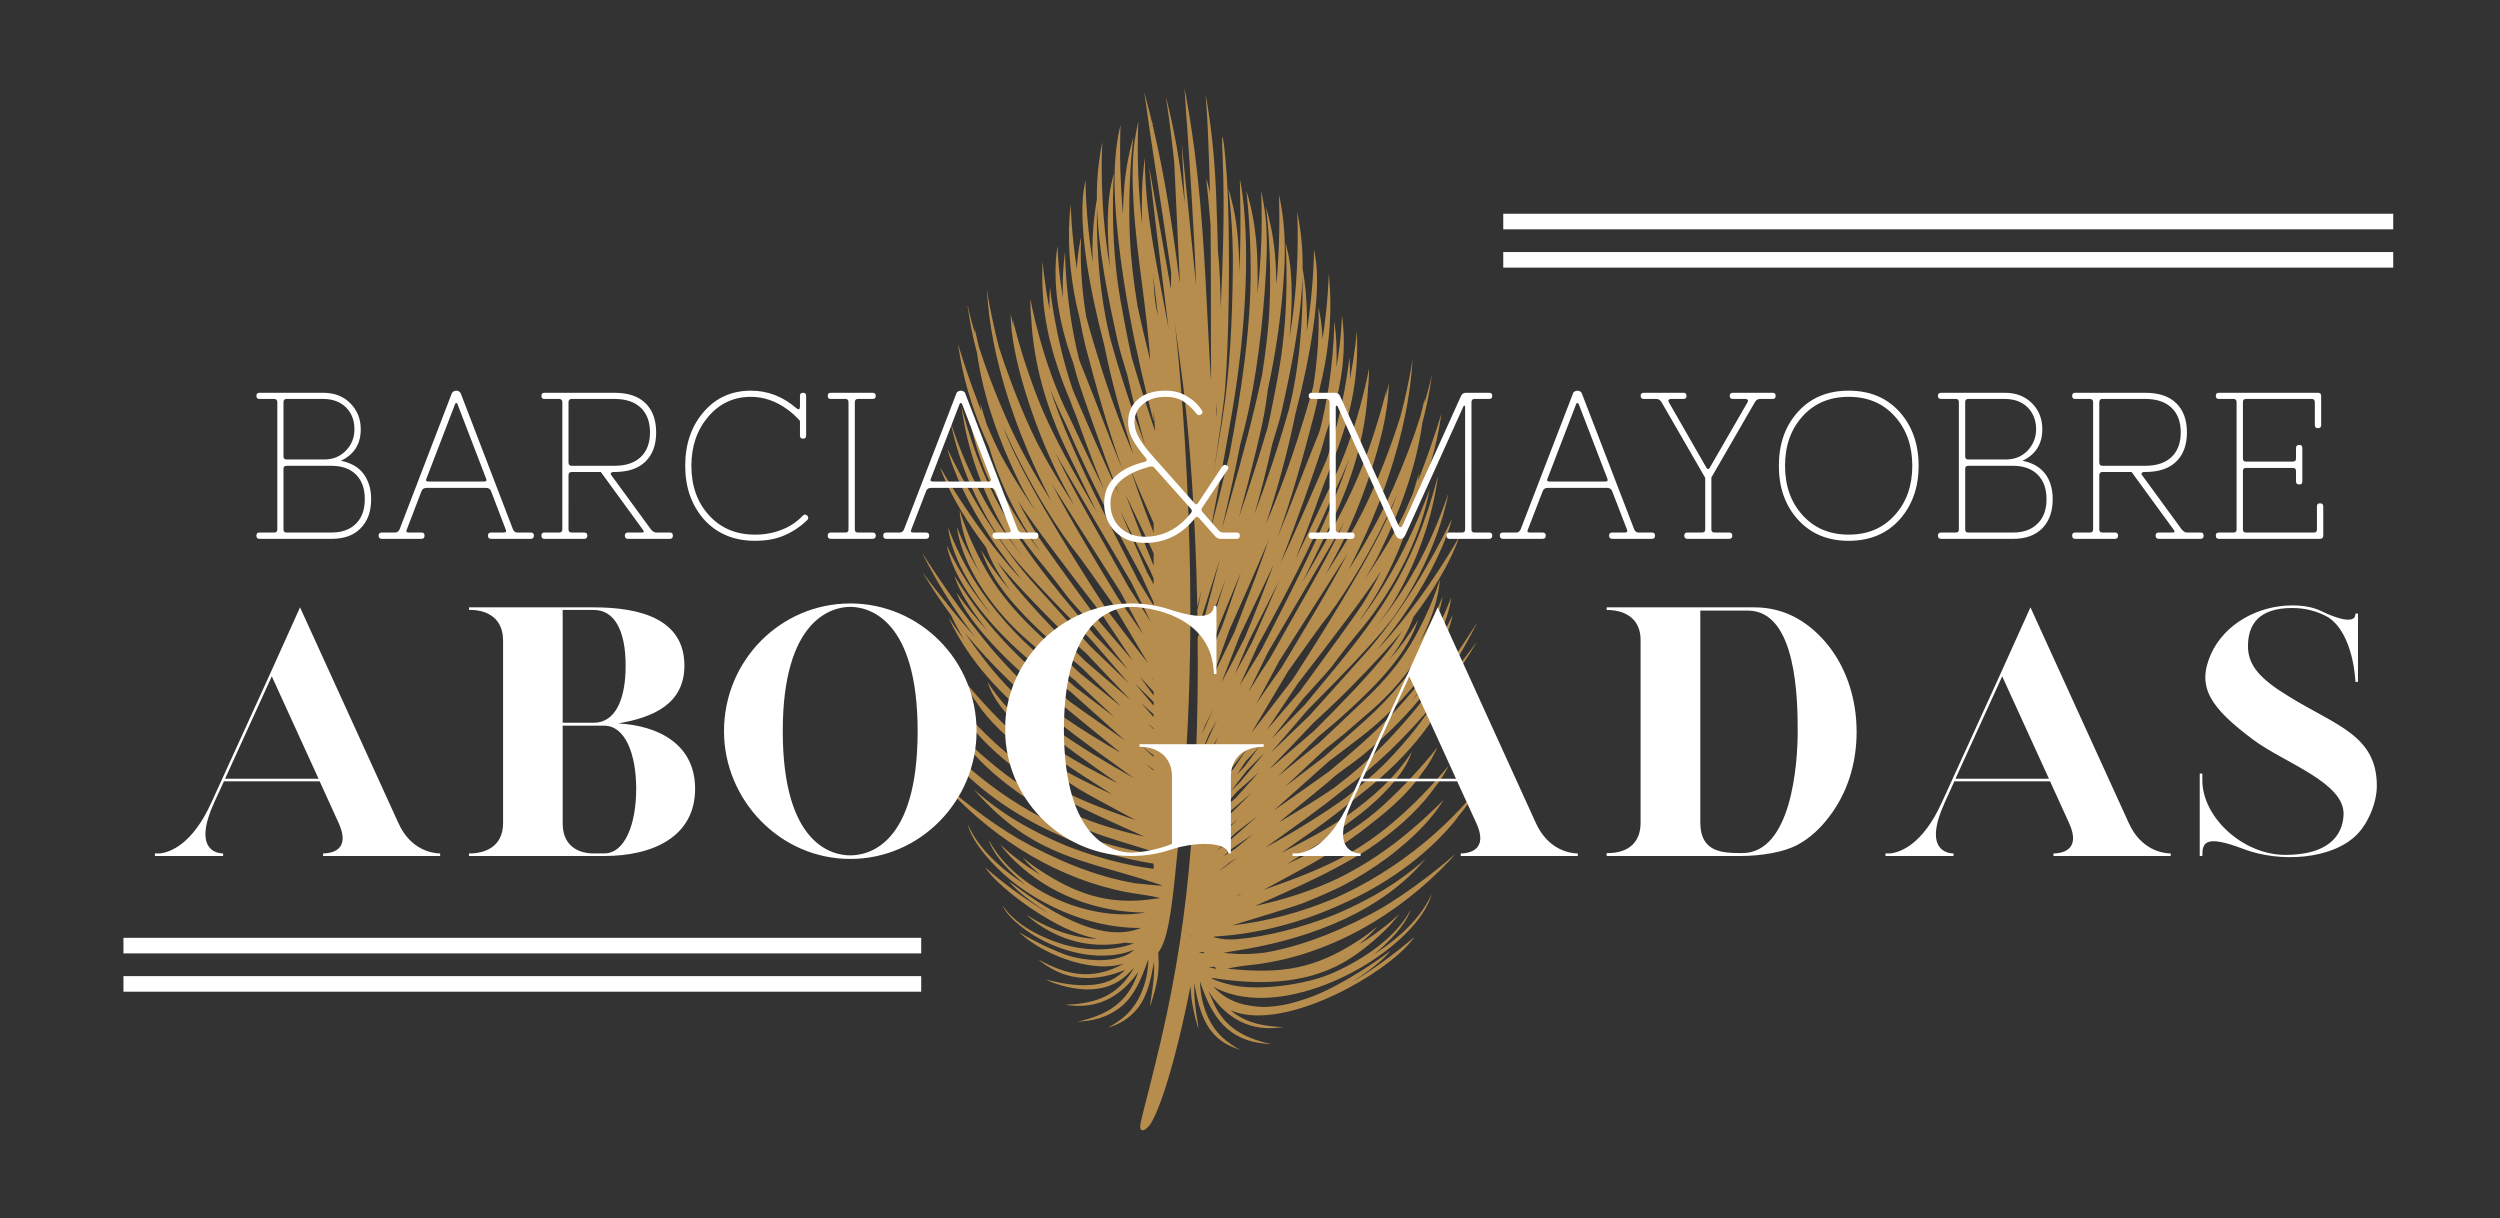
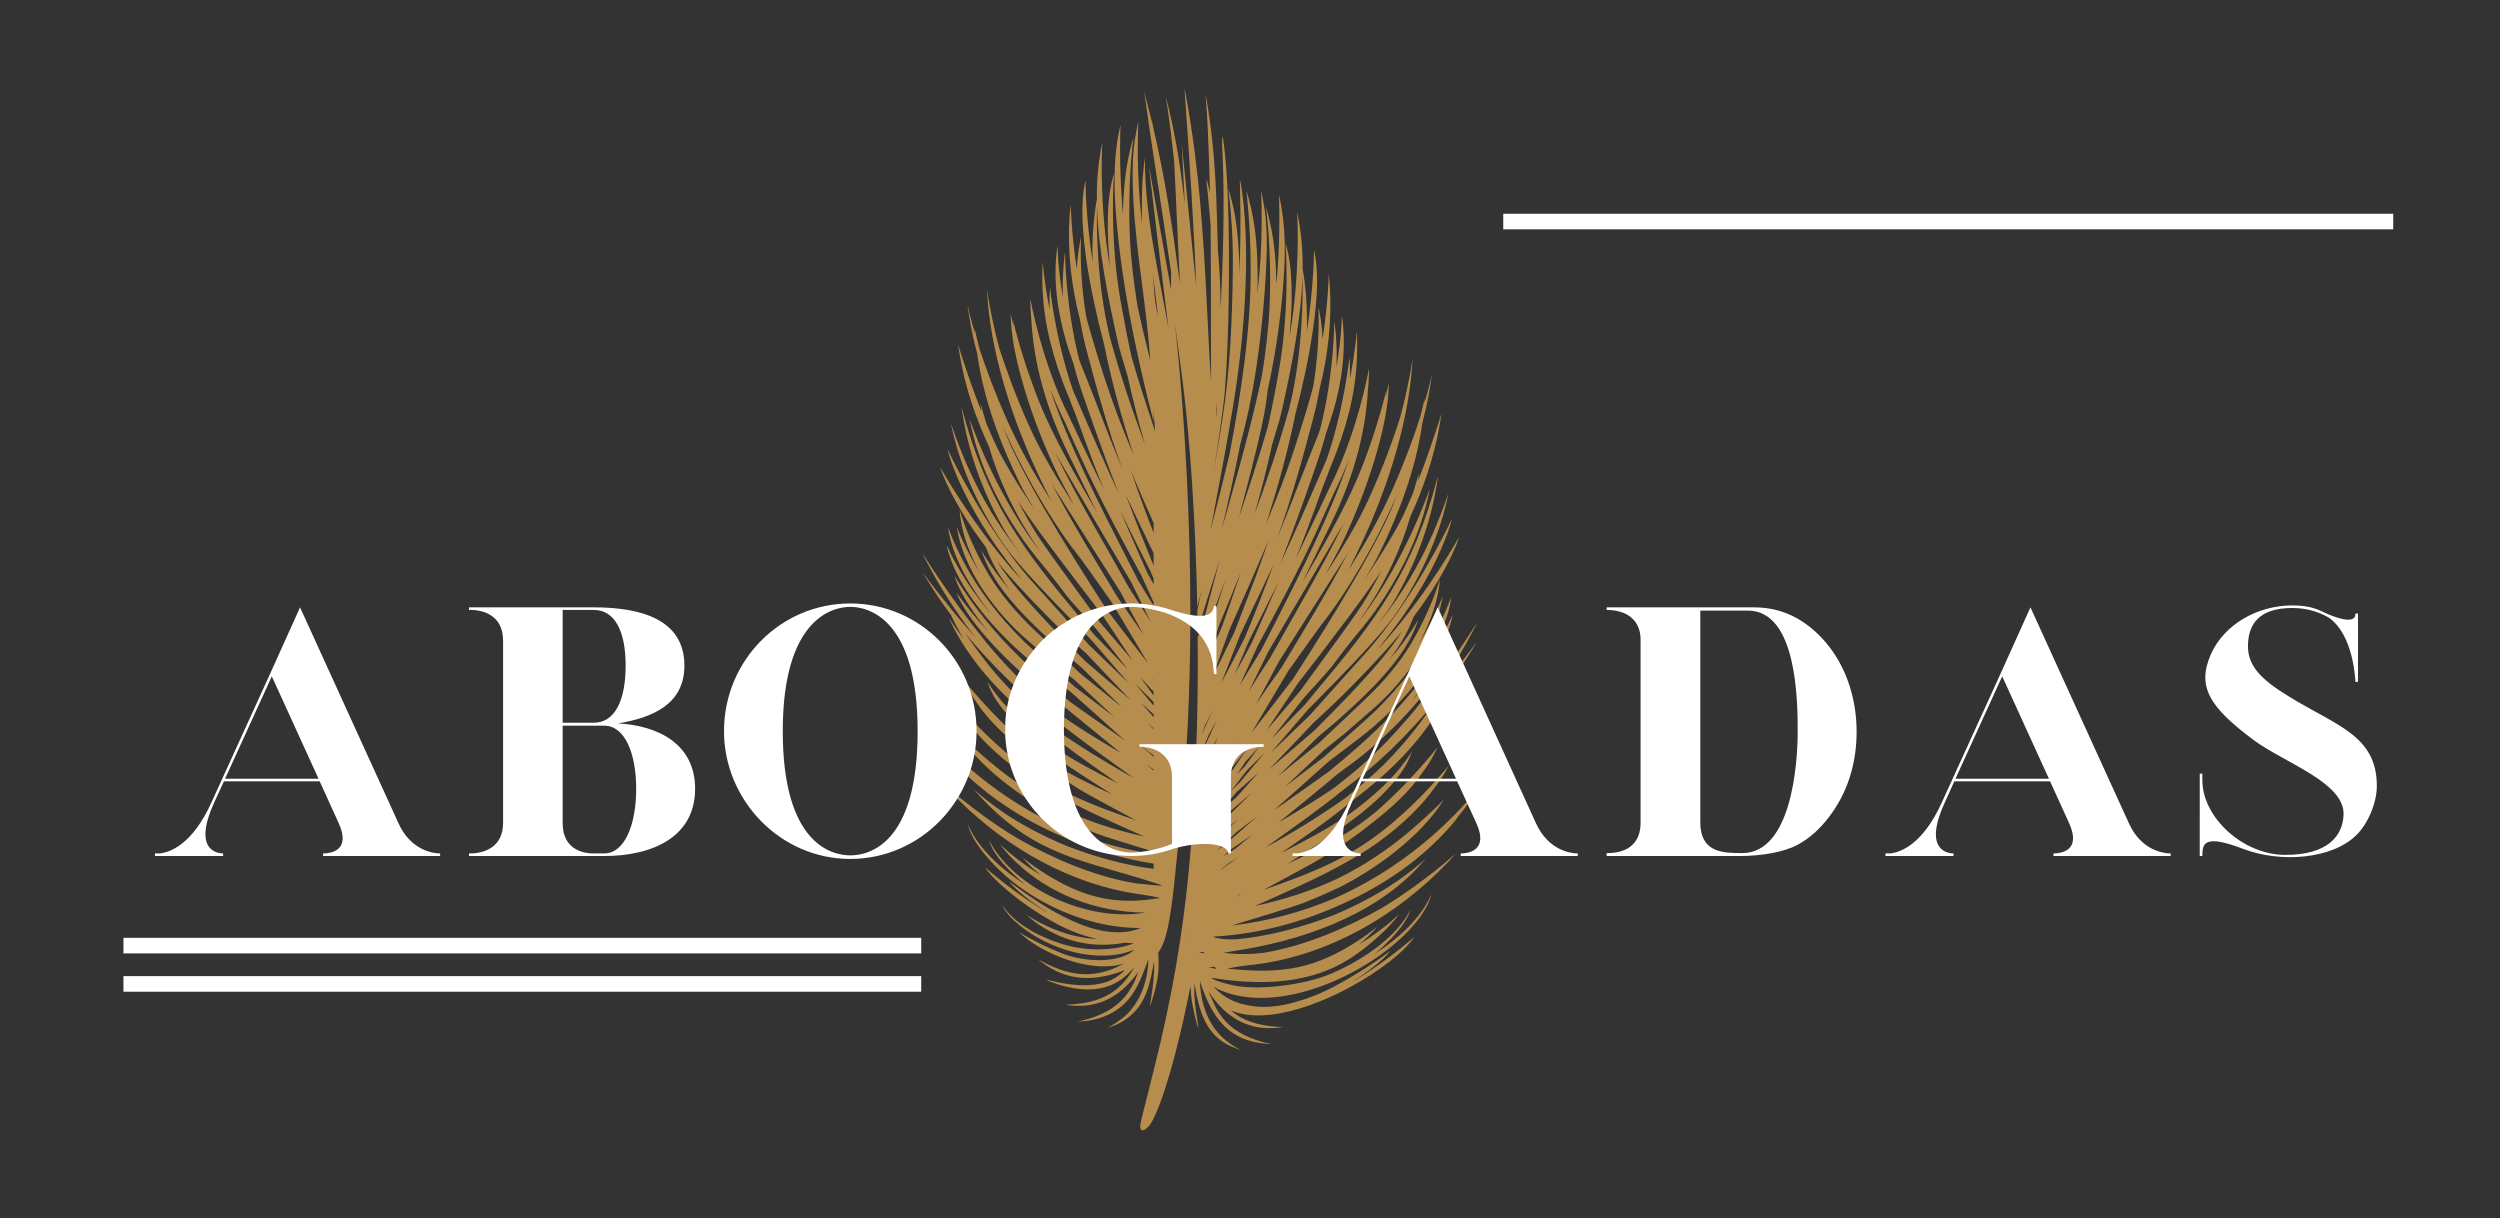
<svg xmlns="http://www.w3.org/2000/svg" xmlns:xlink="http://www.w3.org/1999/xlink" version="1.1" id="Capa_1" x="0px" y="0px" width="300.028px" height="146.217px" viewBox="0 0 300.028 146.217" enable-background="new 0 0 300.028 146.217" xml:space="preserve">
  <rect x="0" y="0" width="300.028" height="146.217" fill="#333333" stroke="none" />
  <g>
    <defs>
      <rect id="SVGID_1_" x="110.693" y="10.614" width="66.579" height="125.017" />
    </defs>
    <clipPath id="SVGID_2_">
      <use xlink:href="#SVGID_1_" overflow="visible" />
    </clipPath>
    <path clip-path="url(#SVGID_2_)" fill-rule="evenodd" clip-rule="evenodd" fill="#B78D4E" d="M145.794,116.035   c-0.389,0-0.662,0.02-0.721,0.039c0,0,0.39,0.078,0.916,0.215L145.794,116.035z M144.411,114.243   c-0.292,0.02-0.487,0.039-0.526,0.059c0,0,0.292,0.058,0.643,0.116h0.019L144.411,114.243z M142.911,112.275   c-0.117,0.02-0.058,0.078,0.078,0.117L142.911,112.275z M149.028,107.23l-0.351,0.137l-0.429,0.292   C148.248,107.659,148.541,107.503,149.028,107.23 M148.502,102.926c-0.312,0.194-0.643,0.409-0.974,0.623   c-0.702,0.565-1.13,0.896-1.13,0.916C146.398,104.504,147.236,103.88,148.502,102.926 M172.168,84.304   c-1.655,2.007-3.429,3.915-5.299,5.727c-1.87,1.792-3.74,3.331-5.608,4.714c-2.981,2.436-6.078,4.578-9.391,6.974   c3.273-1.792,6.722-3.896,9.623-5.979c1.753-1.383,3.352-2.767,4.656-4.052c1.422-1.441,2.708-2.902,3.701-4.188   C170.728,86.368,171.506,85.277,172.168,84.304 M150.41,100.082c-0.954,0.661-1.889,1.305-2.726,1.889   c-0.293,0.273-0.585,0.546-0.838,0.779l0.565-0.351c0.273-0.194,0.565-0.37,0.837-0.545L150.41,100.082z M150.956,97.9   c-0.916,0.701-1.811,1.382-2.63,2.025c-0.857,0.799-1.616,1.52-2.259,2.143l0.935-0.682   C148.132,100.394,149.495,99.186,150.956,97.9 M148.638,98.271c-0.837,0.682-1.656,1.324-2.396,1.929   c-0.409,0.408-0.798,0.799-1.149,1.148l1.305-0.993C147.08,99.731,147.82,99.029,148.638,98.271 M144.411,100.102l-0.136,0.116   c-0.02,0-0.02,0.02-0.02,0.039C144.275,100.237,144.314,100.18,144.411,100.102 M150.236,95.134   c-1.189,1.032-2.377,2.026-3.468,2.961c-0.623,0.644-1.169,1.207-1.617,1.695c0.604-0.488,1.266-1.033,1.967-1.598   C148.132,97.219,149.183,96.186,150.236,95.134 M146.125,97.082l-0.136,0.137c-0.039,0.059-0.059,0.097-0.059,0.116   C145.95,97.315,146.008,97.219,146.125,97.082 M151.034,92.718c-0.896,0.8-1.773,1.579-2.61,2.32   c-0.702,0.816-1.325,1.537-1.87,2.2c0.584-0.487,1.168-0.994,1.753-1.48C149.145,94.822,150.06,93.79,151.034,92.718    M168.273,75.752c-2.415,2.941-6.467,7.13-9.272,9.72c-0.447,0.429-0.916,0.859-1.401,1.306c-1.677,1.772-3.527,3.721-5.319,5.571   c0.546-0.448,1.072-0.915,1.597-1.363c1.307-1.13,2.612-2.221,3.858-3.312c2.921-2.922,5.669-5.727,7.948-8.435   C166.598,78.147,167.474,77.019,168.273,75.752 M147.43,94.646l-0.35,0.352c-0.429,0.642-0.682,1.013-0.682,1.032L147.43,94.646z    M151.775,90.342c-0.741,0.721-1.442,1.441-2.143,2.123c-0.721,0.916-1.384,1.773-1.929,2.494l1.13-1.11   C149.709,92.816,150.703,91.628,151.775,90.342 M146.164,95.057l-0.292,0.311c-0.136,0.255-0.215,0.391-0.195,0.41L146.164,95.057z    M151.19,89.524c-0.565,0.643-1.15,1.266-1.695,1.851l-1.052,1.577l0.955-0.993C149.943,91.219,150.546,90.4,151.19,89.524    M149.768,89.68c-0.857,1.091-1.656,2.104-2.338,2.98c-0.214,0.351-0.409,0.682-0.584,0.993l1.169-1.363   C148.56,91.472,149.145,90.596,149.768,89.68 M165.78,68.487c-1.656,2.63-5.825,8.123-10.012,13.518   c-1.286,1.948-2.553,3.838-3.74,5.609c1.324-1.538,2.688-3.136,3.993-4.674c3.545-4.851,6.837-9.39,7.44-10.344   C164.319,71.232,165.098,69.851,165.78,68.487 M148.599,89.114c-0.487,0.682-0.954,1.364-1.402,1.987l-1.11,2.084l0.584-0.739   C147.236,91.491,147.878,90.342,148.599,89.114 M167.668,59.351c-0.681,1.578-1.422,3.117-2.181,4.617   c-1.792,3.487-4.481,7.986-6.935,11.044c-0.293,0.371-1.909,2.649-3.975,5.552c-1.402,2.338-2.961,4.987-4.402,7.402   c1.578-2.026,3.292-4.247,5.025-6.525c5.144-7.967,10.521-16.792,12.312-21.681C167.572,59.624,167.611,59.488,167.668,59.351    M146.203,90.81l-0.798,1.247c-0.254,0.525-0.449,0.915-0.546,1.11l0.234-0.331C145.346,92.388,145.736,91.687,146.203,90.81    M161.845,66.188c-0.138,0.234-0.273,0.468-0.409,0.702c-0.098,0.175-3.876,6.097-7.947,12.485l-2.748,5.143   c0.994-1.5,2.046-2.979,3.079-4.441C156.566,75.46,159.41,70.921,161.845,66.188 M146.242,88.354l-1.013,1.734   c-0.195,0.429-0.35,0.799-0.487,1.11c0.175-0.272,0.371-0.564,0.565-0.877L146.242,88.354z M161.338,62.623   c-0.194,0.371-0.409,0.741-0.624,1.091c-0.098,0.196-4.305,7.364-8.552,14.572l-2.317,4.732c0.798-1.305,1.694-2.708,2.63-4.13   C155.377,73.629,158.904,67.766,161.338,62.623 M146.067,86.349c-0.351,0.644-0.682,1.266-0.994,1.812   c-0.292,0.682-0.526,1.267-0.74,1.734l0.487-0.838C145.171,88.297,145.599,87.381,146.067,86.349 M161.922,55.026   c-0.564,1.461-1.188,2.863-1.811,4.091c-0.411,0.798-2.435,5.726-5.825,12.154c-1.051,1.988-2.181,4.092-3.312,6.155   c-0.759,1.676-1.5,3.313-2.22,4.87c0.857-1.402,1.734-2.844,2.63-4.324c3.428-6.701,7.168-13.928,9.523-20.063   C161.261,56.994,161.592,56.04,161.922,55.026 M145.657,85.044l-1.032,1.987c-0.175,0.467-0.292,0.817-0.37,1.013l0.098-0.176   c0.233-0.545,0.506-1.149,0.798-1.753C145.326,85.765,145.483,85.395,145.657,85.044 M153.489,69.713   c-0.175,0.37-0.371,0.741-0.546,1.111c-0.974,1.967-2.006,3.993-3,5.96c-0.604,1.441-1.207,2.823-1.772,4.148   c0.681-1.227,1.402-2.552,2.103-3.876c0.994-2.221,2.006-4.519,2.962-6.74C153.314,70.123,153.391,69.928,153.489,69.713    M152.864,67.727c-1.226,2.571-2.648,5.571-4.031,8.454c-0.799,2.046-1.578,4.013-2.26,5.767c0.955-1.773,1.909-3.585,2.825-5.436   C150.606,73.629,151.754,70.667,152.864,67.727 M152.261,64.767c-1.5,3.603-3.098,7.168-4.714,10.811   c-0.584,1.597-1.149,3.194-1.714,4.831l-0.253,0.721c0.779-1.598,1.656-3.39,2.552-5.24c0.857-2.202,1.733-4.48,2.551-6.642   C151.248,67.727,151.775,66.227,152.261,64.767 M148.93,68.643c-0.877,2.143-1.773,4.344-2.629,6.408   c-0.429,1.306-0.838,2.552-1.208,3.701c0.487-1.091,1.013-2.299,1.558-3.546C147.391,73.143,148.171,70.921,148.93,68.643    M147.099,69.421c-0.662,1.831-1.305,3.623-1.909,5.259c-0.234,0.818-0.467,1.598-0.681,2.338l0.915-2.279   C145.969,73.044,146.534,71.232,147.099,69.421 M156.313,33.17c-0.175,5.162-1.285,10.753-2.454,15.993   c-0.215,0.993-0.644,2.435-1.189,4.188c-0.623,2.843-1.344,5.668-2.123,8.375c1.578-4.246,2.923-8.278,4.189-12.778   c0.039-0.214,0.057-0.331,0.077-0.35C156.332,42.248,156.371,35.762,156.313,33.17 M145.969,49.241c0,0.468,0.02,0.76,0.039,0.838   c0.02-0.584,0.02-1.149,0.039-1.733C146.028,48.638,145.989,48.949,145.969,49.241 M138.976,37.924l-0.623-5.123   C138.567,34.885,138.45,35.781,138.976,37.924 M115.796,75.946c1.656,2.026,3.428,3.916,5.298,5.728   c1.871,1.812,3.721,3.331,5.591,4.714c3,2.454,6.097,4.578,9.389,6.993c-3.253-1.812-6.701-3.915-9.603-5.98   c-1.753-1.383-3.351-2.766-4.656-4.069c-1.422-1.423-2.707-2.884-3.701-4.189C117.238,78.012,116.458,76.921,115.796,75.946    M119.673,67.415c2.415,2.922,6.486,7.11,9.272,9.72c0.448,0.41,0.915,0.857,1.421,1.286c1.676,1.792,3.526,3.721,5.318,5.59   c-0.545-0.467-1.071-0.915-1.616-1.382c-1.306-1.111-2.591-2.221-3.857-3.313c-2.903-2.901-5.669-5.727-7.929-8.415   C121.347,69.811,120.49,68.662,119.673,67.415 M122.166,60.129c1.675,2.63,5.843,8.143,10.031,13.539   c1.286,1.929,2.552,3.838,3.721,5.591c-1.305-1.52-2.669-3.117-3.993-4.675c-3.545-4.851-6.818-9.389-7.422-10.343   C123.646,62.896,122.867,61.494,122.166,60.129 M120.296,51.014c0.681,1.559,1.402,3.097,2.182,4.597   c1.792,3.487,4.46,7.987,6.934,11.064c0.292,0.351,1.909,2.63,3.974,5.552c1.383,2.337,2.961,4.967,4.402,7.382   c-1.597-2.025-3.311-4.245-5.026-6.525c-5.142-7.947-10.518-16.772-12.311-21.68C120.393,51.287,120.354,51.149,120.296,51.014    M126.101,57.832c0.136,0.253,0.272,0.487,0.409,0.701c0.117,0.175,3.876,6.097,7.947,12.486l2.766,5.143   c-1.013-1.48-2.045-2.96-3.077-4.441C131.38,67.123,128.555,62.564,126.101,57.832 M126.627,54.287   c0.195,0.37,0.408,0.72,0.604,1.09c0.116,0.176,4.324,7.344,8.57,14.571l2.318,4.733c-0.798-1.324-1.694-2.707-2.63-4.149   C132.587,65.292,129.062,59.429,126.627,54.287 M131.652,24.813c0.175,5.182,1.286,10.753,2.455,16.013   c0.214,0.973,0.642,2.434,1.188,4.188c0.623,2.843,1.344,5.668,2.123,8.356c-1.578-4.227-2.941-8.259-4.188-12.778   c-0.039-0.195-0.078-0.312-0.078-0.331C131.633,33.911,131.594,27.405,131.652,24.813 M138.45,92.349v0.116l-0.915-0.74   L138.45,92.349z M138.45,90.654v0.176l-1.441-1.268C137.496,89.934,137.983,90.303,138.45,90.654 M138.45,87.42v0.098   c-0.253-0.233-0.486-0.486-0.72-0.721L138.45,87.42z M138.45,85.726v0.331l-1.519-1.694   C137.438,84.831,137.944,85.277,138.45,85.726 M138.45,84.265v0.428l-2.259-2.688l2.123,2.104L138.45,84.265z M138.45,83.018v0.448   l-1.675-2.278C137.34,81.81,137.905,82.415,138.45,83.018 M138.45,81.654v0.059l-0.253-0.39L138.45,81.654z M138.45,72.286v0.408   c-0.623-0.993-1.246-2.026-1.87-3.058c-3.428-6.72-7.187-13.928-9.545-20.083c-0.35-0.896-0.681-1.85-0.993-2.864   c0.565,1.442,1.189,2.845,1.812,4.072c0.389,0.818,2.435,5.727,5.824,12.155c1.052,2.006,2.182,4.09,3.311,6.175   C137.476,70.182,137.964,71.252,138.45,72.286 M138.45,69.44v0.702c-0.253-0.487-0.506-0.955-0.779-1.422   c-0.974-2.221-1.987-4.52-2.941-6.74c-0.078-0.214-0.176-0.409-0.253-0.604c0.175,0.37,0.35,0.721,0.545,1.091   c0.974,1.987,1.987,4.012,3,5.98C138.158,68.779,138.314,69.109,138.45,69.44 M138.45,66.403v1.5   c-1.149-2.805-2.279-5.669-3.35-8.513C136.113,61.533,137.281,63.968,138.45,66.403 M138.45,62.78v1.168   c-0.409-1.032-0.798-2.045-1.169-3.058c-0.564-1.519-1.09-3-1.577-4.48C136.58,58.553,137.496,60.656,138.45,62.78 M141.801,97.394   c2.785-29.121-0.838-58.847-0.838-58.847c0.078,0.565,0.935,6.877,0.994,7.441c0.798,6.312,1.519,15.973,1.733,26.823   c0.156-0.623,0.351-1.324,0.526-2.045c-0.175,0.896-0.37,1.733-0.526,2.474c0.02,0.935,0.039,1.85,0.039,2.805   c0.117-0.506,0.234-1.053,0.37-1.617c0.663-2.123,1.442-4.636,2.279-7.246c-0.681,2.61-1.344,5.142-1.928,7.284   c-0.253,0.74-0.487,1.423-0.721,2.065c0.039,3.429,0.02,6.954-0.077,10.5l0.097-0.176l-0.097,0.195   c-0.137,5.882-0.449,11.823-0.994,17.55c-0.76,7.89-2.085,15.33-3.993,23.005c-0.468,1.948-0.974,3.896-1.481,5.902   c-0.116,0.449-0.195,0.799-0.253,1.072c-0.351,1.479,0.429,1.208,1.013,0.486c0.234-0.312,0.467-0.74,0.721-1.305   c1.577-3.546,3.116-9.877,4.207-15.389c0,0.059,0,0.116,0.02,0.175c0.019,0.487,0.077,1.286,0.214,1.987   c0.253,1.462,0.662,2.824,0.701,2.844c0.078,0.02-0.253-1.578-0.409-3.078c-0.117-1.148-0.058-2.26-0.058-2.26   c0.019,0.04,0.039,0.176,0.058,0.332c0.624,3.428,1.519,6.193,4.87,7.421c0.35,0.137,0.623,0.215,0.623,0.215   c-0.019,0-0.838-0.39-1.753-1.13c-2.844-2.24-3.097-6.059-3.116-6.915v-0.215l0.077,0.292c1.364,3.994,3.253,6.896,7.948,7.228   c0.292,0.021,0.508,0.021,0.508,0.021c-0.021,0-0.313-0.06-0.722-0.157c-3.234-0.838-5.221-2.356-6.331-5.104   c-0.058-0.136-0.429-0.935-0.487-1.071c0.136,0.137,0.604,0.936,0.76,1.052c1.85,2.299,4.285,3.721,7.732,3.312   c0.272-0.039,0.487-0.059,0.487-0.059c0-0.02-0.332-0.02-0.74-0.039c-2.356-0.155-4.168-0.76-5.591-1.986   c5.806,2.571,16.908-3.331,21.037-7.539c0.645-0.643,1.072-1.305,1.033-1.246c-2.279,1.967-4.578,3.623-6.74,4.967   c-0.253,0.156-0.525,0.312-0.779,0.468c1.384-0.896,2.609-1.792,3.508-2.591c0.682-0.584,1.168-1.208,1.129-1.169   c-2.415,1.812-4.83,3.272-7.11,4.461c-1.169,0.604-2.532,1.169-3.973,1.578c0,0-2.864,0.974-5.338,0.584   c-1.539-0.175-2.98-0.682-4.129-1.694c-0.41-0.35-0.682-0.623-0.663-0.643c0.39,0.253,0.838,0.447,1.306,0.623   c7.635,2.805,19.031-3.038,23.336-8.785c1.324-1.772,1.519-2.98,1.519-2.941c-1.188,2.746-3.817,5.26-6.915,7.227   c0.993-0.799,1.89-1.655,2.669-2.552c1.461-1.675,1.754-2.844,1.733-2.805c-1.656,3.175-5.377,5.844-9.389,7.616   c-3.175,1.402-9.253,2.24-12.467,1.324c-0.331-0.078-0.643-0.175-0.974-0.272c-0.642-0.214-1.11-0.429-1.071-0.487   c0,0,0.136,0.02,0.331,0.039c5.162,0.799,10.773,0.779,15.446-1.851c1.579-0.896,3.196-2.123,4.968-3.817   c1.189-1.148,1.792-2.045,1.792-2.045c-0.661,0.643-1.362,1.246-2.103,1.791c-0.896,0.701-1.813,1.325-2.747,1.87   c0.078-0.057,0.156-0.136,0.234-0.194c1.284-1.052,1.947-1.909,1.947-1.909c-0.721,0.585-1.461,1.13-2.239,1.637   c-5.162,3.37-9.059,3.993-15.116,3.428c-0.351-0.039-0.604-0.058-0.604-0.058c0.078-0.039,1.655-0.332,2.552-0.41   c9.194-0.915,17.823-5.882,24.135-12.583c0.409-0.429,0.662-0.779,0.642-0.74c-1.558,1.363-3.116,2.591-4.654,3.701   c-1.286,0.935-2.67,1.87-4.149,2.766c-4.169,2.357-9.175,4.539-14.123,5.357c-1.422,0.175-2.824,0.214-4.188,0.077   c-0.37-0.02-0.662-0.077-0.662-0.077c0.059-0.02,0.526-0.098,1.149-0.195c7.889-1.169,16.538-4.071,22.128-9.993   c0.605-0.662,0.993-1.109,0.993-1.109c-1.011,0.915-2.142,1.792-3.31,2.609c-2.084,1.461-4.831,2.961-7.792,4.188   c-3.683,1.441-7.908,2.572-11.649,2.883c-0.448,0.02-0.876,0.02-1.305,0c-0.019,0-2.298-0.272-1.013-0.351   c5.046-0.312,10.285-1.694,15.135-3.935c5.046-2.26,9.624-5.474,13.07-9.486c0.292-0.33,0.545-0.662,0.722-0.936   c0.35-0.409,0.681-0.837,0.993-1.266c0.683-0.916,1.091-1.733,1.013-1.656c-0.021,0.02-2.279,2.941-6.174,6.136   c-3.254,2.669-6.8,4.87-10.56,6.545c-3.954,1.676-8.103,2.807-12.408,3.293c2.026-0.624,7.344-2.221,8.61-2.708   c2.182-0.857,4.266-1.851,4.695-2.064c1.831-0.955,3.701-2.124,5.454-3.429c0.193-0.156,0.408-0.312,0.623-0.486   c2.064-1.617,3.934-3.409,5.317-5.318c0.468-0.683,0.76-1.13,0.741-1.11c0,0-1.5,1.598-3.916,3.643   c-2.805,2.396-5.649,4.266-8.668,5.766c-3.176,1.52-6.487,2.591-10.09,3.37c3.524-1.578,7.46-3.272,10.986-5.26   c0.953-0.526,1.869-1.071,2.727-1.636c2.864-1.929,5.551-4.285,7.363-6.643c0.098-0.136,0.175-0.254,0.271-0.37   c0.429-0.545,0.819-1.091,1.169-1.637c0.43-0.662,0.741-1.305,0.722-1.285c-0.078,0.098-0.176,0.215-0.272,0.331   c-1.072,1.267-3.974,4.675-7.889,7.675c-1.539,1.188-3.138,2.182-4.754,3.078c-2.999,1.578-6.116,2.688-9.291,3.817   c2.805-1.519,6.214-3.351,6.915-3.798c1.479-0.955,3.097-1.987,3.292-2.123c0.856-0.604,1.792-1.286,2.727-2.046   c2.416-1.851,4.714-3.974,6.078-6.038c0.563-0.74,1.051-1.48,1.422-2.222c0.292-0.525,0.428-0.856,0.409-0.856   c-1.617,2.045-4.014,4.695-6.526,6.974c-1.169,1.071-2.454,2.046-3.817,2.941c-2.376,1.539-5.007,2.824-7.637,4.052   c2.493-1.598,4.891-3.137,5.396-3.525c1.13-0.799,2.22-1.617,2.356-1.715c2.532-1.812,5.923-4.968,6.954-7.615   c0.156-0.391,0.234-0.624,0.234-0.624c-1.91,3.019-4.656,5.453-7.675,7.616c-2.514,1.714-5.278,3.155-7.987,4.539   c1.988-1.403,3.819-2.669,4.111-2.884c1.539-1.11,3.057-2.259,4.538-3.486c4.479-3.369,8.513-7.363,11.123-12.368   c0.351-0.683,0.545-1.131,0.506-1.073c0,0-0.644,0.994-1.753,2.475c0.564-0.915,1.07-1.87,1.519-2.863   c0.897-1.208,1.753-2.454,2.572-3.74c0.525-0.838,0.838-1.382,0.799-1.344c0,0.02-1.033,1.441-2.708,3.525   c0.058-0.155,0.078-0.234,0.058-0.194c0,0-0.058,0.136-0.193,0.369c-0.976,1.208-2.162,2.631-3.469,4.092   c2.124-2.728,4.032-5.649,5.689-8.766c0.466-0.878,0.74-1.442,0.701-1.384c-0.021,0.02-3.176,5.143-7.325,10.305   c-1.071,1.307-2.279,2.669-3.525,3.974c-2.025,2.104-4.148,3.896-6.33,5.571c-2.162,1.48-4.384,2.805-6.644,4.149   c3.059-2.494,6.078-4.948,6.584-5.416l0.39-0.331c0.839-0.623,1.48-1.11,1.56-1.149c3.563-2.552,8.939-7.752,10.771-11.454   c0.273-0.525,0.409-0.876,0.409-0.856c-1.227,1.695-2.454,3.194-3.72,4.559c1.597-1.987,2.961-4.031,3.662-5.728   c0.214-0.564,0.331-0.916,0.331-0.896c-4.129,6.683-8.59,10.714-13.929,15.136c-1.81,1.306-3.7,2.61-5.727,4.052l-0.876,0.604   c2.201-1.968,4.539-4.053,6.544-5.844c1.676-1.286,3.021-2.3,3.741-2.845c4.266-3.253,9.37-8.785,10.849-13.577   c0.235-0.76,0.293-1.188,0.254-1.11c0,0.021-1.031,2.455-3.078,5.357c-0.642,0.915-1.383,1.869-2.221,2.844   c2.319-2.94,4.287-6.272,4.968-9.214c0.176-0.779,0.194-1.207,0.176-1.11c-0.021,0.019-0.856,2.512-2.668,5.551   c-1.716,2.863-4.268,6.175-7.638,9.175c-0.116,0.098-2.142,1.908-4.888,4.344l-4.675,3.564c1.693-1.597,3.331-3.117,4.675-4.383   c1.363-1.091,2.259-1.812,2.377-1.909c1.109-0.974,2.219-1.929,3.349-2.902c3.74-3.252,7.188-7.947,8.24-12.486   c0.175-0.701,0.214-1.129,0.214-1.11c0,0.039-0.915,2.533-2.862,5.688c1.188-2.162,2.063-4.422,2.414-6.604   c0.117-0.72,0.117-1.129,0.117-1.11c0,0.02-1.031,3.663-3.524,7.83c-1.307,2.163-3.235,4.461-5.279,6.39   c-0.545,0.526-2.806,2.688-5.649,5.357c-1.5,1.227-3.215,2.609-4.968,4.032c1.753-1.715,3.448-3.39,4.813-4.733   c1.305-1.092,2.162-1.812,2.221-1.87c3.505-3.117,7.616-6.936,9.33-10.947c0.312-0.74,0.487-1.247,0.487-1.247   c-1.092,1.831-2.261,3.429-3.525,4.851c1.265-1.675,2.317-3.429,2.941-5.181c2.182-2.883,4.07-5.98,5.199-8.787   c0.177-0.486,0.293-0.838,0.274-0.798c-0.021,0.039-3.527,6.331-8.415,11.96c-0.429,0.506-0.877,1.012-1.345,1.5   c1.109-1.384,2.142-2.728,2.961-3.896c2.474-3.526,4.617-7.46,5.708-10.908c0.154-0.507,0.232-0.877,0.214-0.819   c-0.021,0.039-3.039,6.565-7.481,12.545c-1.013,1.363-2.084,2.708-3.214,3.935c-0.135,0.136-2.922,3.253-6.349,7.071l-4.695,4.519   c1.442-1.675,2.981-3.447,4.48-5.201c4.578-4.597,8.862-9.057,10.461-11.376c2.824-4.071,5.006-8.785,6.116-13.304   c0.194-0.799,0.271-1.266,0.271-1.247c-2.355,6.857-5.084,11.513-8.609,15.915c0.896-1.188,1.616-2.201,2.065-2.981   c2.532-4.265,4.343-9.135,5.103-13.732c0.138-0.799,0.194-1.286,0.177-1.267c-2.981,11.474-7.403,17.163-14.493,25.635   l-1.461,1.772l-3.993,4.091c1.305-1.655,2.629-3.351,3.818-4.851c1.81-2.007,3.175-3.507,3.447-3.876   c1.129-1.539,2.454-3.215,2.806-3.623c0.603-0.701,1.168-1.422,1.732-2.143c3.175-4.247,5.746-9.233,6.915-14.259   c0.196-0.818,0.273-1.325,0.253-1.227c-0.019,0.038-2.785,8.22-7.985,15.233c-0.098,0.136-0.253,0.33-0.469,0.583   c0.392-0.564,0.8-1.148,1.169-1.733c2.124-3.311,3.878-7.012,4.969-10.791c1.597-3.467,2.823-7.09,3.485-10.85   c0.156-0.896,0.235-1.461,0.216-1.422c0,0-0.896,3.039-2.416,7.051c-0.138,0.312-0.254,0.624-0.37,0.936   c0.078-0.624,0.116-0.994,0.098-0.916c0,0.019-0.234,0.935-0.702,2.415c-0.331,0.741-0.643,1.5-0.973,2.241   c-0.976,2.123-2.708,4.947-4.831,8.122c0.778-1.305,1.402-2.376,1.753-3.116c2.434-4.967,4.421-10.227,5.181-15.72   c0.352-1.325,0.644-2.63,0.857-3.915c0.195-1.189,0.311-1.949,0.272-1.812c0,0-0.272,1.305-0.877,3.389   c0.021-0.428,0.039-0.681,0.039-0.642c0,0-0.175,0.838-0.525,2.201c-0.8,2.552-1.908,5.493-3.234,8.532   c-1.538,3.486-3.409,6.798-5.434,9.992c1.052-2.045,2.024-4.129,2.805-5.941c2.396-5.668,4.227-11.882,4.771-17.57   c0.117-1.208,0.156-1.967,0.138-1.831c0,0-0.195,1.442-0.701,3.779c-0.214,0.993-0.468,2.065-0.78,3.195   c-0.72,2.278-2.007,5.96-3.816,9.876c-1.247,2.746-3.117,5.843-5.162,9.019c1.032-1.929,1.693-3.176,1.732-3.254   c2.571-5.103,5.553-13.421,5.845-18.758c0.039-0.643,0.039-1.033,0.019-0.935c0,0-0.117,0.604-0.35,1.656v-0.059   c0.077-0.623,0.116-0.993,0.116-0.974s-0.7,3.058-2.104,7.071c-0.702,2.026-1.422,3.74-2.163,5.337   c-1.577,3.351-3.642,7.013-5.824,10.733c1.988-4.071,3.448-7.051,3.507-7.168c2.436-5.026,4.091-10.499,4.345-16.09   c0.039-0.331,0.078-0.662,0.078-0.954c0.058-0.838,0.037-1.402,0.037-1.383c0,0.039-1.323,7.558-4.675,14.2   c-0.468,0.955-2.085,4.48-4.129,8.649c1.967-4.831,3.117-8.298,3.389-8.98c0.255-0.585,0.487-1.208,0.722-1.85   c0.292-0.702,0.563-1.403,0.837-2.104c1.598-4.344,2.494-8.279,2.435-12.954c0-0.896-0.039-1.442-0.039-1.422   c0,0-0.175,2.396-0.837,5.766c0.021-0.429,0.021-0.837,0.021-1.227c-0.021-0.838-0.078-1.403-0.078-1.383   c0,0.039-0.604,6.019-2.708,12.174c-0.136,0.312-0.273,0.643-0.41,0.955c-1.616,3.74-3.33,7.674-5.162,11.59   c2.28-5.863,4.034-11.064,4.268-11.727c0.33-0.935,0.642-1.869,0.895-2.805c0.118-0.37,0.215-0.74,0.313-1.11   c0.115-0.351,0.232-0.701,0.368-1.072c1.268-3.661,1.969-7.635,1.716-11.375c-0.061-1.091-0.177-1.734-0.177-1.656   c0,0.039-0.019,2.591-0.662,6.195c0.059-1.306,0.039-2.669-0.077-4.072c-0.078-0.896-0.176-1.441-0.176-1.441   c0,0.019,0.021,6.194-1.694,12.934c-0.137,0.429-0.292,0.838-0.467,1.247c-1.656,4.09-3.078,7.947-4.715,11.921   c1.753-4.811,3.116-9.759,4.402-14.688c0.292-1.11,0.526-2.22,0.721-3.35c0.993-3.954,1.461-8.064,1.228-12.077   c-0.06-1.071-0.137-1.734-0.137-1.656c0,0.02-0.059,3.351-0.74,7.792c-0.038-0.74-0.098-1.48-0.195-2.201   c-0.155-1.072-0.331-1.695-0.311-1.637c0,0.04,0.271,4.208-0.623,9.545c-0.254,0.975-0.527,1.968-0.838,2.942   c-0.06,0.175-1.656,5.785-3.761,10.947c-0.331,0.857-0.701,1.714-1.052,2.591c1.365-4.266,2.591-8.59,3.507-13.149   c0.915-3.486,1.656-6.954,2.123-10.226c0.448-3.02,0.644-6.039,0.352-8.201c-0.117-0.837-0.233-1.364-0.233-1.364   c0,0.04,0,4.383-0.858,9.818c0.06-2.045-0.02-4.11-0.293-6.116c-0.097-0.604-0.154-1.091-0.214-1.364   c0.021-1.48-0.058-2.922-0.233-4.305c-0.194-1.558-0.429-2.571-0.429-2.552c0,0.039,0.352,5.377-0.468,12.038   c-0.117,0.975-0.271,1.987-0.447,3.02c0.059-0.584,0.098-1.169,0.137-1.753c0.214-3.039,0.175-6.058-0.274-8.201   c-0.174-0.818-0.33-1.344-0.33-1.344c0,0.058,0.565,7.461-0.779,15.155c-0.429,2.454-0.877,4.733-1.363,6.935   c-1.09,3.72-2.298,7.401-3.467,10.849c1.539-5.746,2.863-11.025,3.214-13.479c0.098-0.643,0.194-1.286,0.271-1.929   c0.975-4.5,1.657-9.116,1.949-14.142c0.175-2.766,0.078-5.512-0.39-8.064c-0.137-0.74-0.233-1.189-0.233-1.091   c0,0.039,0.194,4.052-0.175,9.175c-0.039,0.487-0.078,0.993-0.138,1.5c-0.021-2.358-0.194-4.636-0.622-6.74   c-0.332-1.558-0.624-2.533-0.624-2.513c0,0.039,0.739,5.318,0.429,12.018c-0.118,2.611-0.449,5.338-0.897,8.143   c-1.032,4.909-2.355,9.798-3.681,14.453c-0.351,1.286-0.721,2.592-1.11,3.896l0.039-0.194c0.798-3.39,1.519-6.643,2.142-9.837   c0.195-0.721,0.351-1.403,0.526-2.045c1.46-5.883,2.201-12.584,2.552-18.603c0.155-2.767,0.155-5.376-0.155-7.48   c-0.215-1.383-0.429-2.318-0.429-2.26c0,0.019,0.253,4.578-0.195,9.818c-0.078,0.818-0.156,1.655-0.234,2.493   c0.021-1.052,0.021-2.084,0-3.156c-0.039-2.766-0.331-5.512-0.993-8.006c-0.195-0.74-0.331-1.168-0.331-1.071   c0,0.039,0.486,4.013,0.506,9.155c0.039,7.324-1.15,15.058-2.552,22.421c-0.76,3.175-1.617,6.545-2.26,9.019   c0.838-4.422,1.715-9.097,2.299-12.506v-0.058c1.5-8.123,2.474-18.291,1.675-26.375c-0.175-1.948-0.467-3.175-0.467-3.117   c0,0.39,0.019,1.033,0.039,1.851c0.078,3.175,0.039,6.369-0.097,9.544v-0.604c-0.039-2.766-0.254-5.356-0.721-7.44   c-0.312-1.364-0.604-2.28-0.604-2.221c0.019,0.019,0.623,4.538,0.545,9.798c-0.078,6-0.331,11.999-1.266,17.94   c-0.312,1.967-0.701,4.285-1.071,6.546c0.487-3.234,1.207-7.871,1.402-10.305c0.487-6.156,0.585-15.759,0.351-22.557   c-0.156-4.636-0.624-8.259-0.682-7.617c-0.039,0.526,0,1.481,0.058,2.747c0.234,5.883,0.02,11.863-0.253,17.823   c-0.019-2.396-0.117-4.772-0.331-7.051c-0.117-4.227-0.214-8.824-0.662-12.954c-0.331-3.214-0.818-5.785-0.818-5.707   c0,0.019,0.156,1.772,0.272,4.286c0.117,2.493,0.195,5.005,0.254,7.538c-0.234-1.091-0.429-1.734-0.429-1.695   c0.02,0.429,0.078,1.052,0.175,1.87c0.117,1.247,0.234,2.494,0.331,3.759c0.059,6.176,0.02,12.389,0.059,18.447   c-0.078-0.253-0.253-3.954-0.487-8.531c-0.448-8.883-0.915-16.577-2.494-25.323c-0.136-0.741-0.233-1.188-0.213-1.052   c0,0.019,0.039,0.623,0.116,1.636c0.059,0.935,0.117,1.87,0.195,2.805c0.195,2.805,0.857,12.545,1.091,19.265l-1.733-17.142   l0.37,7.246c-0.293-2.454-0.624-4.908-1.033-7.188c-0.585-3.194-1.247-5.707-1.247-5.648c0,0.019,0.292,1.753,0.604,4.265   c0.137,1.169,0.273,2.377,0.409,3.565l0.682,14.61c-0.857-6.584-1.753-12.603-3.273-19.051c0.02-0.214,0.02-0.331,0.039-0.331   c0-0.059-0.039,0.019-0.077,0.175c-0.215-0.877-0.429-1.792-0.682-2.688c-0.195-0.74-0.312-1.169-0.292-1.032   c0.019,0,0.097,0.604,0.253,1.616c0.117,0.897,0.253,1.773,0.37,2.669l0.526,3.487c0.701,4.597,1.422,9.213,2.084,13.811   l-0.02,2.025c-1.129-6.311-2.434-13.596-2.59-14.551c-0.117-0.311,1.578,13.5,2.298,19.265c-1.207-6.798-2.843-13.538-2.843-20.472   v-0.039c-0.137,0.955-0.215,1.909-0.293,2.883l-0.019,0.701c-0.019,0.409-0.039,0.818-0.039,1.227   c-0.019,1.052-0.019,2.104,0,3.136c-0.078-0.818-0.156-1.655-0.234-2.493c-0.448-5.24-0.195-9.779-0.195-9.798   c0-0.078-0.214,0.877-0.428,2.24c-0.312,2.123-0.312,4.733-0.156,7.48c0.37,6.487,1.597,12.564,2.006,18.934   c-0.545-2.182-1.071-4.383-1.538-6.603c-0.449-2.786-0.78-5.533-0.896-8.123c-0.312-6.701,0.408-12,0.428-12.039   c0-0.019-0.312,0.975-0.624,2.513c-0.428,2.124-0.603,4.403-0.642,6.74c-0.039-0.487-0.078-0.993-0.117-1.5   c-0.37-5.123-0.175-9.116-0.175-9.155c0-0.098-0.098,0.35-0.254,1.09c-0.467,2.552-0.545,5.299-0.389,8.065   c0.487,8.396,2.454,18.155,4.616,26.375V49.3l0.176,2.454l-0.176-0.506c-0.896-2.688-1.811-5.493-2.629-8.318   c-0.487-2.201-0.935-4.499-1.364-6.934c-1.344-7.714-0.779-15.116-0.779-15.155c0,0-0.156,0.506-0.331,1.324   c-0.468,2.143-0.487,5.162-0.273,8.221c0.039,0.565,0.078,1.149,0.137,1.733c-0.176-1.013-0.332-2.025-0.449-3.019   c-0.817-6.662-0.486-11.98-0.467-12.019c0-0.039-0.234,0.975-0.429,2.552c-0.175,1.383-0.253,2.824-0.233,4.305   c-0.059,0.273-0.137,0.74-0.215,1.364c-0.272,2.006-0.37,4.051-0.292,6.116c-0.857-5.435-0.857-9.778-0.857-9.817   c0,0-0.116,0.525-0.234,1.343c-0.292,2.163-0.097,5.182,0.331,8.221c0.488,3.272,1.228,6.74,2.143,10.207   c0.916,4.558,2.143,8.902,3.506,13.168c-0.37-0.876-0.72-1.753-1.071-2.591c-2.103-5.181-3.681-10.772-3.74-10.947   c-0.311-0.994-0.584-1.968-0.838-2.941c-0.915-5.338-0.623-9.526-0.623-9.545c0-0.079-0.156,0.545-0.311,1.616   c-0.098,0.721-0.176,1.461-0.195,2.201c-0.682-4.44-0.741-7.752-0.741-7.792c0-0.058-0.077,0.585-0.155,1.676   c-0.234,4.013,0.233,8.123,1.246,12.057c0.195,1.13,0.429,2.26,0.702,3.351c1.305,4.948,2.668,9.895,4.421,14.707   c-1.655-3.974-3.058-7.831-4.714-11.921c-0.175-0.41-0.331-0.838-0.487-1.247c-1.694-6.74-1.694-12.915-1.694-12.934   c0,0-0.078,0.545-0.156,1.422c-0.117,1.422-0.156,2.766-0.097,4.09c-0.624-3.623-0.643-6.175-0.643-6.194   c0-0.078-0.118,0.565-0.195,1.637c-0.253,3.739,0.468,7.713,1.734,11.395c0.116,0.35,0.253,0.72,0.37,1.071   c0.097,0.37,0.195,0.74,0.292,1.11c0.273,0.916,0.565,1.851,0.896,2.786c0.253,0.681,1.987,5.863,4.266,11.746   c-1.812-3.935-3.545-7.851-5.143-11.59c-0.156-0.331-0.273-0.643-0.409-0.975c-2.103-6.135-2.707-12.135-2.707-12.154   c-0.02-0.02-0.059,0.526-0.078,1.363c0,0.409,0,0.818,0.019,1.247c-0.662-3.39-0.837-5.766-0.837-5.786   c0,0-0.039,0.546-0.039,1.442c-0.058,4.656,0.837,8.61,2.434,12.954c0.254,0.701,0.546,1.402,0.838,2.103   c0.234,0.643,0.468,1.267,0.721,1.851c0.273,0.682,1.422,4.129,3.389,8.96c-2.065-4.149-3.662-7.694-4.129-8.629   c-3.351-6.643-4.675-14.181-4.695-14.22c0,0,0,0.546,0.039,1.383c0.02,0.312,0.039,0.643,0.078,0.974   c0.273,5.591,1.929,11.045,4.363,16.071c0.059,0.117,1.52,3.116,3.507,7.188c-2.182-3.721-4.247-7.383-5.825-10.733   c-0.759-1.598-1.461-3.332-2.162-5.357c-1.422-4.013-2.103-7.052-2.103-7.072c0-0.019,0.038,0.351,0.097,0.975l0.019,0.058   c-0.233-1.033-0.35-1.636-0.37-1.656c0-0.097,0,0.292,0.039,0.954c0.292,5.338,3.272,13.656,5.844,18.74   c0.039,0.097,0.701,1.324,1.733,3.272c-2.044-3.194-3.915-6.292-5.162-9.019c-1.811-3.934-3.096-7.597-3.837-9.895   c-0.292-1.11-0.545-2.181-0.76-3.195c-0.506-2.318-0.7-3.759-0.7-3.759c-0.02-0.156,0.019,0.623,0.136,1.812   c0.545,5.707,2.376,11.92,4.772,17.57c0.779,1.831,1.753,3.915,2.805,5.96c-2.026-3.214-3.896-6.506-5.435-10.012   c-1.344-3.039-2.435-5.961-3.253-8.513c-0.331-1.382-0.506-2.22-0.506-2.22c0-0.019,0,0.234,0.039,0.662   c-0.604-2.104-0.877-3.389-0.877-3.389c-0.039-0.156,0.059,0.623,0.273,1.792c0.214,1.305,0.506,2.591,0.857,3.915   c0.76,5.493,2.727,10.753,5.162,15.72c0.37,0.74,0.974,1.812,1.773,3.136c-2.143-3.175-3.857-6.019-4.831-8.142   c-0.331-0.74-0.663-1.48-0.974-2.221c-0.468-1.48-0.702-2.396-0.702-2.415c-0.019-0.078,0,0.273,0.098,0.915   c-0.117-0.311-0.253-0.623-0.37-0.935c-1.539-4.012-2.416-7.051-2.416-7.071c-0.019-0.039,0.059,0.546,0.215,1.422   c0.642,3.779,1.889,7.383,3.486,10.85c1.091,3.779,2.845,7.5,4.968,10.811c0.37,0.584,0.76,1.169,1.168,1.734   c-0.214-0.254-0.37-0.467-0.467-0.585c-5.221-7.012-7.967-15.213-7.986-15.252c-0.039-0.097,0.058,0.41,0.253,1.247   c1.168,5.026,3.74,10.012,6.915,14.239c0.564,0.741,1.13,1.461,1.714,2.143c0.35,0.409,1.675,2.084,2.825,3.623   c0.272,0.37,1.636,1.89,3.447,3.876c1.189,1.5,2.513,3.194,3.818,4.87c-1.344-1.383-2.707-2.785-3.993-4.11l-1.461-1.754   c-7.09-8.492-11.512-14.18-14.512-25.653c0,0,0.059,0.487,0.195,1.266c0.76,4.616,2.571,9.467,5.084,13.752   c0.468,0.78,1.169,1.792,2.065,2.961c-3.526-4.402-6.253-9.058-8.591-15.914c-0.019-0.02,0.078,0.467,0.273,1.246   c1.11,4.539,3.272,9.253,6.117,13.324c1.597,2.299,5.882,6.759,10.46,11.376c1.5,1.753,3.039,3.506,4.48,5.181l-4.694-4.519   c-3.429-3.818-6.214-6.935-6.35-7.072c-1.13-1.227-2.221-2.551-3.215-3.915c-4.441-6-7.46-12.525-7.479-12.564   c-0.04-0.059,0.058,0.312,0.214,0.818c1.09,3.448,3.233,7.383,5.707,10.928c0.818,1.149,1.851,2.513,2.961,3.896   c-0.468-0.487-0.916-0.994-1.364-1.5c-4.869-5.649-8.376-11.941-8.395-11.96c-0.039-0.059,0.077,0.311,0.273,0.798   c1.129,2.805,3.019,5.883,5.2,8.766c0.624,1.773,1.676,3.506,2.922,5.201c-1.246-1.442-2.415-3.019-3.506-4.87   c0,0,0.175,0.526,0.487,1.247c1.715,4.032,5.805,7.83,9.331,10.967c0.058,0.039,0.896,0.76,2.22,1.869   c1.364,1.345,3.059,3,4.811,4.735c-1.752-1.423-3.467-2.807-4.986-4.034c-2.825-2.688-5.084-4.831-5.649-5.356   c-2.026-1.948-3.974-4.246-5.26-6.409c-2.512-4.168-3.525-7.791-3.525-7.83c0-0.02,0,0.409,0.117,1.129   c0.331,2.182,1.207,4.442,2.415,6.584c-1.948-3.136-2.863-5.648-2.863-5.668c-0.02-0.02,0.039,0.39,0.194,1.11   c1.072,4.519,4.5,9.214,8.26,12.468c1.11,0.974,2.24,1.947,3.35,2.923c0.097,0.076,1.013,0.816,2.377,1.907   c1.343,1.247,2.98,2.785,4.674,4.363l-4.674-3.564c-2.747-2.414-4.792-4.227-4.89-4.325c-3.37-2.999-5.941-6.331-7.636-9.173   c-1.811-3.059-2.668-5.552-2.668-5.572c-0.039-0.077-0.02,0.351,0.175,1.111c0.682,2.961,2.63,6.272,4.967,9.233   c-0.837-0.974-1.577-1.948-2.22-2.844c-2.046-2.922-3.078-5.338-3.078-5.357c-0.039-0.078,0,0.35,0.253,1.091   c1.48,4.792,6.564,10.324,10.85,13.577c0.721,0.546,2.065,1.577,3.72,2.845c2.027,1.793,4.364,3.895,6.546,5.862l-0.858-0.623   c-2.026-1.422-3.934-2.727-5.726-4.032c-5.357-4.422-9.799-8.454-13.928-15.154c0,0,0.117,0.35,0.331,0.896   c0.702,1.695,2.065,3.74,3.662,5.726c-1.266-1.363-2.493-2.863-3.72-4.557c-0.02,0,0.117,0.331,0.39,0.876   c1.85,3.701,7.226,8.902,10.791,11.434c0.077,0.059,0.72,0.545,1.538,1.169l0.39,0.331c0.526,0.449,3.545,2.902,6.604,5.396   c-2.26-1.323-4.481-2.648-6.643-4.149c-2.181-1.655-4.304-3.447-6.35-5.57c-1.246-1.306-2.454-2.649-3.506-3.975   c-4.149-5.142-7.305-10.264-7.324-10.284c-0.039-0.058,0.233,0.507,0.701,1.383c1.656,3.117,3.565,6.019,5.688,8.766   c-1.305-1.48-2.493-2.883-3.468-4.11c-0.136-0.234-0.214-0.37-0.214-0.37c0-0.02,0.02,0.058,0.078,0.195   c-1.675-2.065-2.708-3.487-2.708-3.507c-0.058-0.058,0.273,0.487,0.799,1.325c0.818,1.305,1.656,2.532,2.552,3.739   c0.468,0.994,0.974,1.948,1.519,2.883c-1.09-1.48-1.734-2.474-1.734-2.492c-0.058-0.059,0.156,0.39,0.507,1.09   c2.611,5.007,6.642,9,11.123,12.369c1.48,1.208,2.999,2.377,4.538,3.469c0.292,0.233,2.104,1.5,4.11,2.901   c-2.707-1.383-5.473-2.844-7.986-4.538c-3.019-2.162-5.766-4.616-7.675-7.637c0,0,0.078,0.254,0.234,0.644   c1.032,2.649,4.422,5.785,6.954,7.616c0.117,0.098,1.227,0.896,2.338,1.714c0.525,0.37,2.921,1.929,5.415,3.508   c-2.63-1.208-5.26-2.494-7.636-4.034c-1.364-0.915-2.649-1.889-3.818-2.941c-2.532-2.298-4.909-4.946-6.545-6.973   c0-0.02,0.136,0.312,0.409,0.856c0.39,0.721,0.877,1.461,1.441,2.221c1.364,2.065,3.643,4.188,6.058,6.02   c0.936,0.76,1.87,1.461,2.747,2.064c0.175,0.117,1.812,1.169,3.292,2.104c0.701,0.448,4.11,2.299,6.915,3.799   c-3.194-1.11-6.292-2.239-9.292-3.817c-1.635-0.877-3.213-1.891-4.753-3.059c-3.915-3.02-6.817-6.428-7.889-7.675   c-0.097-0.137-0.194-0.253-0.291-0.331c-0.02-0.02,0.311,0.604,0.74,1.286c0.351,0.525,0.74,1.07,1.168,1.616   c0.078,0.117,0.176,0.253,0.273,0.37c1.792,2.357,4.48,4.733,7.363,6.642c0.857,0.585,1.773,1.131,2.727,1.637   c3.526,2.008,7.442,3.701,10.967,5.279c-3.603-0.799-6.896-1.87-10.09-3.39c-3-1.5-5.844-3.351-8.668-5.766   c-2.396-2.025-3.896-3.624-3.916-3.643c0,0,0.293,0.448,0.76,1.11c1.383,1.909,3.253,3.721,5.318,5.337   c0.195,0.155,0.409,0.313,0.623,0.468c1.753,1.324,3.623,2.474,5.455,3.448c0.409,0.214,2.512,1.207,4.694,2.045   c0.993,0.39,4.499,1.461,6.934,2.201v0.293c-3.72-0.565-7.304-1.598-10.713-3.059c-3.779-1.676-7.324-3.877-10.577-6.564   c-3.896-3.176-6.175-6.098-6.175-6.117c-0.078-0.078,0.331,0.721,0.993,1.637c0.331,0.447,0.643,0.856,0.993,1.285   c0.195,0.254,0.449,0.584,0.741,0.916c3.428,4.013,8.026,7.227,13.07,9.486c3.741,1.753,7.734,2.961,11.668,3.564v0.623   c-3.447-0.428-7.187-1.479-10.479-2.766c-2.981-1.247-5.747-2.728-7.812-4.188c-1.169-0.817-2.298-1.693-3.311-2.609   c0-0.021,0.37,0.447,0.994,1.11c6.72,7.128,12.642,7.46,20.939,10.207c0.273,0.077,0.507,0.175,0.741,0.272   c-0.721-0.02-2.533-0.214-3.253-0.292c-4.968-0.818-9.954-3-14.123-5.377c-1.48-0.877-2.883-1.831-4.149-2.746   c-1.539-1.13-3.097-2.357-4.655-3.721c-0.04-0.02,0.214,0.312,0.643,0.759c5.649,6.001,13.168,10.617,21.271,12.155   c1.363,0.254,2.629,0.352,3.993,0.701c-0.292,0.039-1.383,0.176-1.656,0.215c-4.811,0.508-8.512-0.76-12.661-3.467   c-0.76-0.487-1.5-1.033-2.221-1.617c0-0.02,0.662,0.857,1.929,1.89c0.078,0.077,0.175,0.136,0.253,0.214   c-0.935-0.564-1.851-1.188-2.747-1.87c-0.74-0.564-1.441-1.169-2.103-1.792c0-0.02,0.584,0.896,1.792,2.026   c4.149,3.993,9.876,6.136,15.622,6.136c-6.603,1.207-15.622-2.649-18.778-8.688c-0.02-0.039,0.253,1.148,1.714,2.824   c0.799,0.896,1.695,1.733,2.669,2.532c-3.078-1.968-5.707-4.461-6.896-7.207c-0.019-0.039,0.176,1.15,1.519,2.922   c4.208,5.629,12.195,9.563,19.246,9.467c-5.065,2.104-11.843-2.591-15.817-5.57c-0.059-0.04,0.429,0.563,1.13,1.168   c0.896,0.779,2.103,1.694,3.506,2.571c-0.273-0.137-0.526-0.293-0.78-0.447c-2.161-1.364-4.48-3-6.739-4.987   c-0.039-0.039,0.39,0.604,1.032,1.266c1.325,1.346,3.39,3.02,5.767,4.48c2.59,1.597,4.538,2.396,6.7,2.844   c-2.337-0.077-4.656-0.779-6.876-1.929c-0.565-0.292-1.111-0.604-1.636-0.954c0-0.02,0.506,0.526,1.461,1.169   c3.292,2.182,6.642,2.824,10.343,2.162c0.331,0.039,0.682,0.059,1.052,0.078c-2.727,1.032-6.097,0.896-8.805,0.02   c-2.883-0.936-5.61-2.514-6.954-4.578c-0.019-0.02,0.254,0.761,1.383,1.812c3.292,3.078,8.941,5.084,13.402,3.857   c0.35-0.098,0.681-0.215,1.013-0.351c0,0-0.078,0.078-0.195,0.175c-1.091,0.936-3.136,1.149-4.558,1.071   c-1.48-0.078-2.902-0.39-3.857-0.779c-1.636-0.643-3.409-1.48-5.181-2.552c-0.02-0.019,0.214,0.234,0.584,0.507   c0.117,0.098,0.234,0.195,0.351,0.292c2.844,2.162,8.064,4.11,11.648,2.941c-3.272,1.792-6.155,1.694-9.642-0.136   c-0.39-0.195-0.663-0.352-0.663-0.352s0.157,0.137,0.39,0.313c3.272,2.493,6.701,2.278,10.032,0.954   c-0.468,0.448-0.993,0.876-1.597,1.169c-1.637,0.818-3.682,0.721-5.084,0.545c-1.072-0.136-2.046-0.37-2.844-0.564   c-0.02,0,1.831,0.915,4.032,1.13c2.162,0.233,4.071-0.253,5.571-1.559c0.273-0.253,0.643-0.623,1.013-1.013   c-1.636,2.922-3.935,4.207-7.539,4.422c-0.409,0.039-0.72,0.039-0.72,0.039s0.195,0.039,0.487,0.077   c3.779,0.43,6.35-1.324,8.259-4.013c-1.052,3.195-3.097,4.909-6.584,5.805c-0.409,0.098-0.721,0.176-0.721,0.176   s0.214,0,0.487-0.038c2.104-0.138,3.721-0.878,4.851-1.852c1.577-1.344,2.337-3.253,3.175-5.61c0.019-0.038,0.117,4.52-3.098,7.071   c-0.934,0.74-1.753,1.13-1.753,1.149c0,0,0.273-0.098,0.624-0.215c1.324-0.486,2.357-1.344,3.058-2.259   c1.032-1.403,1.422-3.098,1.811-5.182c0.02-0.156,0.02-0.272,0.039-0.331c0.02,0,0.059,1.13-0.058,2.26   c-0.136,1.5-0.467,3.116-0.39,3.077c0,0,0.098-0.233,0.195-0.584c0.585-1.89,0.935-3.429,0.779-5.435   c-0.019-0.175-0.019-0.293-0.019-0.313c0.019-0.058,0.058-0.116,0.117-0.214c0.214-0.312,0.389-0.662,0.526-1.032   c0.934-2.416,1.344-7.85,1.636-10.577C141.47,100.764,141.645,99.049,141.801,97.394" />
  </g>
  <g>
    <defs>
      <rect id="SVGID_3_" width="300.028" height="146.217" />
    </defs>
    <clipPath id="SVGID_4_">
      <use xlink:href="#SVGID_3_" overflow="visible" />
    </clipPath>
    <path clip-path="url(#SVGID_4_)" fill-rule="evenodd" clip-rule="evenodd" fill="#FFFFFF" d="M38.23,93.458H27.01l5.61-12.29   L38.23,93.458z M18.595,102.419v0.312h8.181v-0.312h-0.117c-0.584-0.038-3.565-0.39-0.935-6.155l1.149-2.493h11.493l2.279,5.006   c1.519,3.331-0.993,3.604-1.694,3.643h-0.176v0.312H52.82v-0.312h-0.156c-0.701-0.038-3.37-0.351-4.851-3.643L36.009,72.889   l-3.565,7.908l-7.051,15.467c-2.318,5.143-5.026,6.02-6.194,6.155H18.595z M72.513,102.419h-1.519   c-0.896-0.038-3.467-0.409-3.467-3.604V87.089h4.986c2.493,0,3.837,3.351,3.837,7.577C76.35,98.894,75.006,102.419,72.513,102.419    M71.266,86.738h-3.739V73.201h3.739c2.494,0,3.818,2.493,3.818,6.681C75.084,84.109,73.76,86.738,71.266,86.738 M56.287,102.419   v0.312h16.226c5.785,0,10.908-2.278,10.908-8.064c0-5.337-4.363-7.577-9.233-7.85c4.169-0.701,7.948-2.318,7.948-6.935   c0-5.571-5.26-6.993-10.87-6.993H56.287v0.312h0.409c1.052,0.039,3.681,0.487,3.681,3.681v21.875c0,3.137-2.571,3.585-3.642,3.662   H56.287z M102.043,102.653c-2.142,0-8.103-1.267-8.103-14.901c0-13.5,5.961-14.921,8.103-14.921c2.182,0,8.084,1.421,8.084,14.921   C110.127,101.387,104.225,102.653,102.043,102.653 M102.043,103.082c8.376,0,15.155-6.955,15.155-15.33   c0-8.513-6.818-15.331-15.155-15.331s-15.154,6.818-15.154,15.331C86.889,95.972,93.589,103.082,102.043,103.082 M135.781,102.73   c1.793,0,3.487-0.312,5.123-0.896c3.078-0.896,6.39-0.701,6.507,0.584h0.311v-9.311c0.059-2.182,1.558-3.487,3.935-3.487V89.31   h-14.902v0.312c2.24,0,3.877,1.247,3.896,3.526v8.122c-1.266,0.565-3.487,1.053-4.87,1.053c-2.142,0-8.064-1.422-8.103-14.746   c0.039-13.324,5.961-14.746,8.103-14.746c0.663,0,2.182,0.136,3.974,0.682c3.779,1.285,5.824,3.72,5.922,7.382h0.312v-8.162h-0.312   c-0.098,1.306-1.519,1.559-4.773,0.585c-1.636-0.585-3.33-0.896-5.123-0.896c-3.993,0-7.713,1.559-10.596,4.324   c-2.767,2.806-4.325,6.195-4.539,9.935v1.715C121.114,96.439,127.775,102.73,135.781,102.73 M174.74,93.458h-11.2l5.591-12.29   L174.74,93.458z M155.125,102.419v0.312h8.161v-0.312h-0.098c-0.584-0.038-3.563-0.39-0.934-6.155l1.148-2.493h11.474l2.299,5.006   c1.519,3.331-1.013,3.604-1.695,3.643h-0.175v0.312h14.044v-0.312h-0.175c-0.683-0.038-3.352-0.351-4.852-3.643L172.54,72.889   l-3.566,7.908l-7.071,15.467c-2.316,5.143-5.005,6.02-6.192,6.155H155.125z M209.082,102.381c-2.396,0-4.986-0.098-5.025-3.604   V73.278h5.708c5.881,0,5.979,10.732,5.979,14.531C215.743,91.725,214.983,102.381,209.082,102.381 M192.816,102.381v0.35h16.012   c2.493,0,5.222-0.447,6.856-1.324c1.481-0.779,2.767-1.967,3.838-3.39c2.144-2.805,3.292-6.292,3.292-10.207   c0-3.799-1.148-7.441-3.292-10.207c-1.109-1.422-2.377-2.552-3.838-3.39c-1.596-0.896-3.33-1.324-5.123-1.324h-17.745v0.312   c2.552,0,4.072,1.324,4.072,3.565v21.991C196.888,100.938,195.602,102.419,192.816,102.381 M245.897,93.458h-11.22l5.61-12.29   L245.897,93.458z M226.282,102.419v0.312h8.161v-0.312h-0.116c-0.585-0.038-3.564-0.39-0.916-6.155l1.131-2.493h11.491l2.279,5.006   c1.521,3.331-0.993,3.604-1.694,3.643h-0.175v0.312h14.064v-0.312h-0.175c-0.702-0.038-3.371-0.351-4.852-3.643l-11.804-25.888   l-3.565,7.908l-7.052,15.467c-2.318,5.143-5.025,6.02-6.194,6.155H226.282z M263.994,102.73h0.312v-0.039   c0-1.519,0.272-2.59,4.948-0.798c4.401,1.675,10.615,1.246,13.557-1.694c1.403-1.384,2.435-3.877,2.435-5.883   c0-6.078-4.89-7.228-10.558-10.733c-3.331-2.026-4.908-3.662-4.908-6.019c0-2.592,1.267-4.598,5.318-4.598   c1.596,0,3.077,0.41,4.304,1.111c3.099,2.008,3.273,7.752,3.273,7.752h0.311v-8.2h-0.311v0.137   c-0.137,1.305-2.864,0.175-4.052-0.409c-1.071-0.526-2.278-0.701-3.525-0.701c-4.15,0-8.163,2.26-9.759,5.844   c-1.754,3.954-0.099,6.408,5.084,10.285c3.778,2.805,10.985,5.122,10.83,8.999c-0.099,2.591-1.968,4.812-6.975,4.812   c-5.103,0-9.973-4.5-9.973-8.961v-0.798h-0.312V102.73z" />
-     <path clip-path="url(#SVGID_4_)" fill="#FFFFFF" d="M32.893,63.91c0.253,0,0.389-0.117,0.389-0.37V48.268   c0-0.254-0.136-0.39-0.389-0.39H31.14c-0.254,0-0.37-0.117-0.37-0.37c0-0.253,0.116-0.37,0.37-0.37h7.635   c1.344,0,2.435,0.409,3.253,1.246c0.838,0.838,1.266,1.87,1.266,3.137c0,1.772-0.798,3.019-2.376,3.778   c1.188,0.234,2.103,0.76,2.707,1.559c0.604,0.818,0.916,1.831,0.916,3.039c0,1.48-0.409,2.629-1.247,3.486   c-0.817,0.858-1.987,1.286-3.506,1.286H31.14c-0.254,0-0.37-0.136-0.37-0.39c0-0.253,0.116-0.369,0.37-0.369H32.893z    M34.022,54.773c0,0.253,0.117,0.37,0.37,0.37h4.52c1.051,0,1.908-0.351,2.59-1.052c0.702-0.721,1.033-1.578,1.033-2.571   c0-1.072-0.331-1.948-1.013-2.63c-0.682-0.662-1.597-1.013-2.747-1.013h-4.383c-0.253,0-0.37,0.136-0.37,0.39V54.773z    M34.022,63.54c0,0.253,0.117,0.37,0.37,0.37h5.396c1.247,0,2.221-0.351,2.941-1.072c0.702-0.701,1.052-1.675,1.052-2.941   c0-1.247-0.35-2.221-1.052-2.941c-0.72-0.702-1.694-1.053-2.941-1.053h-5.396c-0.253,0-0.37,0.117-0.37,0.37V63.54z M54.904,48.5   c-0.019-0.097-0.078-0.136-0.136-0.136c-0.079,0-0.117,0.039-0.156,0.136l-3.428,8.922c-0.137,0.253-0.039,0.37,0.272,0.37h6.604   c0.311,0,0.389-0.117,0.272-0.37L54.904,48.5z M58.917,58.902c-0.098-0.234-0.312-0.35-0.604-0.35h-7.11   c-0.292,0-0.507,0.116-0.604,0.35l-1.773,4.637c-0.136,0.253-0.058,0.37,0.254,0.37h1.5c0.253,0,0.37,0.116,0.37,0.369   c0,0.254-0.117,0.39-0.37,0.39h-4.753c-0.254,0-0.39-0.136-0.39-0.39c0-0.253,0.136-0.369,0.39-0.369h1.616   c0.195,0,0.37-0.117,0.507-0.37l6.253-16.285c0.039-0.117,0.116-0.215,0.214-0.273c0.117-0.059,0.234-0.097,0.351-0.097   c0.117,0,0.214,0.038,0.331,0.097c0.097,0.058,0.175,0.156,0.214,0.273l6.253,16.285c0.117,0.253,0.292,0.37,0.506,0.37h1.617   c0.253,0,0.39,0.116,0.39,0.369c0,0.254-0.137,0.39-0.39,0.39h-4.753c-0.253,0-0.37-0.136-0.37-0.39   c0-0.253,0.117-0.369,0.37-0.369h1.5c0.293,0,0.37-0.117,0.253-0.37L58.917,58.902z M73.74,55.902c1.364,0,2.416-0.35,3.156-1.051   c0.74-0.702,1.11-1.695,1.11-2.961s-0.37-2.26-1.11-2.961c-0.74-0.701-1.792-1.052-3.156-1.052h-5.142   c-0.234,0-0.37,0.136-0.37,0.39v7.246c0,0.253,0.136,0.389,0.37,0.389H73.74z M68.228,63.54c0,0.253,0.136,0.37,0.37,0.37h1.519   c0.234,0,0.37,0.116,0.37,0.369c0,0.254-0.136,0.39-0.37,0.39h-4.772c-0.253,0-0.37-0.136-0.37-0.39   c0-0.253,0.117-0.369,0.37-0.369h1.753c0.253,0,0.389-0.117,0.389-0.37V48.268c0-0.254-0.136-0.39-0.389-0.39h-1.753   c-0.253,0-0.37-0.117-0.37-0.37c0-0.253,0.117-0.37,0.37-0.37h8.395c1.617,0,2.864,0.409,3.721,1.246   c0.857,0.838,1.286,2.007,1.286,3.507s-0.429,2.668-1.286,3.506s-2.104,1.247-3.721,1.247h-0.116c-0.137,0-0.234,0.039-0.292,0.116   c-0.059,0.078-0.059,0.156,0.038,0.273l4.753,6.507c0.214,0.253,0.429,0.37,0.624,0.37h1.636c0.253,0,0.37,0.116,0.37,0.369   c0,0.254-0.117,0.39-0.37,0.39h-5.007c-0.253,0-0.389-0.136-0.389-0.39c0-0.253,0.136-0.369,0.389-0.369h1.618   c0.311,0,0.35-0.117,0.136-0.37l-5.026-6.896h-3.506c-0.234,0-0.37,0.136-0.37,0.389V63.54z M82.233,55.902   c0-2.61,0.741-4.753,2.202-6.447c1.461-1.714,3.369-2.571,5.688-2.571c2.005,0,3.836,0.701,5.473,2.123   c0.273,0.214,0.409,0.136,0.409-0.254v-1.246c0-0.253,0.117-0.37,0.37-0.37s0.37,0.117,0.37,0.37v4.753   c0,0.253-0.117,0.389-0.37,0.389s-0.37-0.136-0.37-0.389v-1.753c-0.448-0.507-0.974-0.994-1.578-1.422   c-1.363-0.974-2.805-1.461-4.304-1.461c-2.065,0-3.76,0.798-5.104,2.356c-1.364,1.598-2.045,3.565-2.045,5.922   c0,2.396,0.701,4.383,2.103,5.922c1.403,1.558,3.254,2.338,5.532,2.338c1.169,0,2.221-0.195,3.195-0.585   c0.993-0.37,1.831-0.954,2.552-1.695c0.155-0.174,0.331-0.174,0.525,0c0.157,0.176,0.157,0.351,0,0.527   c-0.798,0.779-1.714,1.402-2.726,1.831c-0.994,0.448-2.182,0.662-3.546,0.662c-2.512,0-4.538-0.838-6.077-2.513   C82.993,60.655,82.233,58.494,82.233,55.902 M99.706,64.668c-0.253,0-0.37-0.136-0.37-0.39c0-0.253,0.117-0.369,0.37-0.369h1.753   c0.253,0,0.371-0.117,0.371-0.37V48.268c0-0.254-0.118-0.39-0.371-0.39h-1.753c-0.253,0-0.37-0.117-0.37-0.37   c0-0.253,0.117-0.37,0.37-0.37h5.006c0.253,0,0.39,0.117,0.39,0.37c0,0.253-0.137,0.37-0.39,0.37h-1.753   c-0.253,0-0.37,0.136-0.37,0.39V63.54c0,0.253,0.117,0.37,0.37,0.37h1.753c0.253,0,0.39,0.116,0.39,0.369   c0,0.254-0.137,0.39-0.39,0.39H99.706z M115.465,48.5c-0.039-0.097-0.098-0.136-0.156-0.136c-0.059,0-0.117,0.039-0.156,0.136   l-3.428,8.922c-0.137,0.253-0.039,0.37,0.273,0.37h6.623c0.292,0,0.389-0.117,0.272-0.37L115.465,48.5z M119.458,58.902   c-0.098-0.234-0.292-0.35-0.584-0.35h-7.13c-0.292,0-0.487,0.116-0.584,0.35l-1.792,4.637c-0.117,0.253-0.039,0.37,0.253,0.37h1.5   c0.253,0,0.389,0.116,0.389,0.369c0,0.254-0.136,0.39-0.389,0.39h-4.753c-0.253,0-0.37-0.136-0.37-0.39   c0-0.253,0.117-0.369,0.37-0.369h1.636c0.195,0,0.371-0.117,0.487-0.37l6.272-16.285c0.02-0.117,0.098-0.215,0.215-0.273   c0.097-0.059,0.214-0.097,0.331-0.097c0.117,0,0.234,0.038,0.331,0.097c0.117,0.058,0.195,0.156,0.214,0.273l6.273,16.285   c0.117,0.253,0.272,0.37,0.487,0.37h1.636c0.253,0,0.37,0.116,0.37,0.369c0,0.254-0.117,0.39-0.37,0.39h-4.753   c-0.253,0-0.39-0.136-0.39-0.39c0-0.253,0.137-0.369,0.39-0.369h1.5c0.273,0,0.37-0.117,0.253-0.37L119.458,58.902z    M133.269,60.402c0,1.188,0.389,2.162,1.149,2.903c0.779,0.739,1.772,1.11,2.98,1.11c2.163,0,3.994-0.935,5.474-2.786   c0.117-0.117,0.156-0.233,0.156-0.331c0-0.078-0.039-0.156-0.117-0.253l-4.363-4.89c-0.059-0.116-0.195-0.175-0.37-0.175   c-0.039,0-0.117,0-0.254,0.039C134.827,56.857,133.269,58.318,133.269,60.402 M139.892,46.884c0.954,0,1.811,0.214,2.571,0.681   c0.76,0.448,1.363,1.014,1.792,1.714c0.117,0.195,0.058,0.351-0.175,0.488c-0.176,0.116-0.351,0.058-0.526-0.157   c-0.487-0.623-1.013-1.11-1.578-1.461c-0.565-0.35-1.266-0.525-2.084-0.525c-1.15,0-2.065,0.292-2.727,0.876   c-0.682,0.565-1.014,1.286-1.014,2.143c0,0.175,0.02,0.39,0.059,0.624s0.137,0.506,0.253,0.818   c0.137,0.291,0.331,0.643,0.585,1.032c0.253,0.389,0.584,0.818,0.993,1.286l5.318,5.999c0.156,0.176,0.273,0.176,0.39,0l2.96-4.461   c0.156-0.175,0.332-0.194,0.526-0.077c0.215,0.136,0.253,0.311,0.078,0.525l-3.039,4.539c-0.116,0.176-0.116,0.37,0.059,0.546   l1.812,2.065c0.213,0.253,0.409,0.37,0.623,0.37h1.655c0.234,0,0.37,0.116,0.37,0.369c0,0.254-0.136,0.39-0.37,0.39h-2.006   c-0.214,0-0.448-0.136-0.662-0.39l-1.87-2.123c-0.195-0.175-0.331-0.175-0.448,0c-1.597,2.007-3.604,3-6.039,3   c-1.421,0-2.59-0.428-3.506-1.305c-0.915-0.857-1.383-2.006-1.383-3.448c0-1.266,0.429-2.318,1.286-3.175   c0.857-0.838,2.064-1.441,3.623-1.811c0.253-0.079,0.272-0.254,0.039-0.526c-0.604-0.701-1.091-1.384-1.48-2.065   c-0.39-0.682-0.585-1.403-0.585-2.182c0-1.149,0.409-2.064,1.208-2.746C137.398,47.215,138.489,46.884,139.892,46.884    M157.423,63.91h1.753c0.254,0,0.389-0.117,0.389-0.37V48.268c0-0.254-0.135-0.39-0.389-0.39h-1.753c-0.234,0-0.37-0.117-0.37-0.37   c0-0.253,0.136-0.37,0.37-0.37h2.765c0.293,0,0.507,0.117,0.625,0.37l7.012,15.525c0.155,0.331,0.331,0.331,0.506,0l7.014-15.525   c0.117-0.253,0.311-0.37,0.623-0.37h2.747c0.253,0,0.37,0.117,0.37,0.37c0,0.253-0.117,0.37-0.37,0.37h-1.754   c-0.254,0-0.369,0.136-0.369,0.39V63.54c0,0.253,0.115,0.37,0.369,0.37h1.754c0.253,0,0.37,0.116,0.37,0.369   c0,0.254-0.117,0.39-0.37,0.39h-4.753c-0.254,0-0.37-0.136-0.37-0.39c0-0.253,0.116-0.369,0.37-0.369h1.5   c0.253,0,0.369-0.117,0.369-0.37V48.891c0-0.097,0-0.156-0.039-0.175c-0.02-0.039-0.038-0.059-0.059-0.039   c-0.039,0-0.058,0.039-0.097,0.077l-7.013,15.525c-0.137,0.254-0.312,0.39-0.546,0.39c-0.232,0-0.429-0.136-0.564-0.39   l-6.992-15.525c-0.04-0.038-0.08-0.077-0.098-0.077c-0.021-0.02-0.06,0-0.078,0.039c-0.021,0.019-0.039,0.078-0.039,0.175V63.54   c0,0.253,0.135,0.37,0.389,0.37h1.5c0.253,0,0.37,0.116,0.37,0.369c0,0.254-0.117,0.39-0.37,0.39h-4.771   c-0.234,0-0.37-0.136-0.37-0.39C157.053,64.025,157.189,63.91,157.423,63.91 M189.466,48.5c-0.039-0.097-0.099-0.136-0.155-0.136   c-0.059,0-0.118,0.039-0.157,0.136l-3.428,8.922c-0.136,0.253-0.038,0.37,0.272,0.37h6.623c0.292,0,0.39-0.117,0.273-0.37   L189.466,48.5z M193.46,58.902c-0.099-0.234-0.294-0.35-0.605-0.35h-7.11c-0.292,0-0.485,0.116-0.584,0.35l-1.792,4.637   c-0.136,0.253-0.039,0.37,0.253,0.37h1.5c0.255,0,0.391,0.116,0.391,0.369c0,0.254-0.136,0.39-0.391,0.39h-4.753   c-0.253,0-0.37-0.136-0.37-0.39c0-0.253,0.117-0.369,0.37-0.369h1.638c0.193,0,0.35-0.117,0.486-0.37l6.272-16.285   c0.019-0.117,0.097-0.215,0.214-0.273c0.098-0.059,0.214-0.097,0.332-0.097c0.116,0,0.233,0.038,0.331,0.097   c0.117,0.058,0.174,0.156,0.213,0.273l6.273,16.285c0.116,0.253,0.271,0.37,0.486,0.37h1.637c0.254,0,0.369,0.116,0.369,0.369   c0,0.254-0.115,0.39-0.369,0.39h-4.754c-0.253,0-0.39-0.136-0.39-0.39c0-0.253,0.137-0.369,0.39-0.369h1.5   c0.273,0,0.37-0.117,0.254-0.37L193.46,58.902z M197.277,47.138h4.753c0.253,0,0.37,0.117,0.37,0.37c0,0.253-0.117,0.37-0.37,0.37   h-1.5c-0.136,0-0.232,0.039-0.271,0.117c-0.06,0.078-0.039,0.155,0.019,0.273l4.538,7.908c0.118,0.156,0.235,0.156,0.351,0   l4.56-7.908c0.058-0.118,0.077-0.195,0.019-0.273c-0.058-0.078-0.137-0.117-0.271-0.117h-1.5c-0.254,0-0.391-0.117-0.391-0.37   c0-0.253,0.137-0.37,0.391-0.37h4.752c0.254,0,0.371,0.117,0.371,0.37c0,0.253-0.117,0.37-0.371,0.37h-1.499   c-0.273,0-0.488,0.136-0.624,0.39l-5.22,9.038v6.234c0,0.253,0.136,0.37,0.39,0.37h1.752c0.235,0,0.371,0.116,0.371,0.369   c0,0.254-0.136,0.39-0.371,0.39h-5.026c-0.232,0-0.368-0.136-0.368-0.39c0-0.253,0.136-0.369,0.368-0.369h1.755   c0.253,0,0.39-0.117,0.39-0.37v-6.195l-5.241-9.077c-0.155-0.254-0.35-0.39-0.623-0.39h-1.5c-0.253,0-0.389-0.117-0.389-0.37   C196.888,47.254,197.024,47.138,197.277,47.138 M215.783,62.37c-1.54-1.694-2.3-3.856-2.3-6.467c0-2.63,0.76-4.792,2.3-6.486   c1.538-1.695,3.564-2.532,6.077-2.532c2.533,0,4.559,0.837,6.097,2.532c1.521,1.694,2.299,3.856,2.299,6.486   c0,2.611-0.778,4.773-2.299,6.467c-1.538,1.695-3.563,2.533-6.097,2.533C219.347,64.902,217.321,64.064,215.783,62.37    M216.328,49.961c-1.402,1.559-2.104,3.526-2.104,5.941c0,2.396,0.701,4.383,2.104,5.922c1.402,1.558,3.253,2.338,5.532,2.338   c2.298,0,4.13-0.78,5.532-2.338c1.402-1.539,2.104-3.526,2.104-5.922c0-2.415-0.701-4.382-2.104-5.941   c-1.402-1.558-3.234-2.337-5.532-2.337C219.581,47.625,217.73,48.403,216.328,49.961 M234.717,63.91   c0.253,0,0.369-0.117,0.369-0.37V48.268c0-0.254-0.116-0.39-0.369-0.39h-1.754c-0.253,0-0.39-0.117-0.39-0.37   c0-0.253,0.137-0.37,0.39-0.37h7.637c1.323,0,2.415,0.409,3.252,1.246c0.837,0.838,1.247,1.87,1.247,3.137   c0,1.772-0.799,3.019-2.376,3.778c1.207,0.234,2.103,0.76,2.726,1.559c0.604,0.818,0.897,1.831,0.897,3.039   c0,1.48-0.409,2.629-1.229,3.486c-0.837,0.858-2.007,1.286-3.524,1.286h-8.63c-0.253,0-0.39-0.136-0.39-0.39   c0-0.253,0.137-0.369,0.39-0.369H234.717z M235.846,54.773c0,0.253,0.117,0.37,0.371,0.37h4.499c1.052,0,1.928-0.351,2.609-1.052   c0.683-0.721,1.032-1.578,1.032-2.571c0-1.072-0.35-1.948-1.012-2.63c-0.684-0.662-1.599-1.013-2.746-1.013h-4.383   c-0.254,0-0.371,0.136-0.371,0.39V54.773z M235.846,63.54c0,0.253,0.117,0.37,0.371,0.37h5.376c1.246,0,2.238-0.351,2.94-1.072   c0.722-0.701,1.071-1.675,1.071-2.941c0-1.247-0.35-2.221-1.071-2.941c-0.702-0.702-1.694-1.053-2.94-1.053h-5.376   c-0.254,0-0.371,0.117-0.371,0.37V63.54z M257.448,55.902c1.365,0,2.416-0.35,3.156-1.051c0.74-0.702,1.111-1.695,1.111-2.961   s-0.371-2.26-1.111-2.961c-0.74-0.701-1.791-1.052-3.156-1.052h-5.141c-0.235,0-0.371,0.136-0.371,0.39v7.246   c0,0.253,0.136,0.389,0.371,0.389H257.448z M251.936,63.54c0,0.253,0.136,0.37,0.371,0.37h1.518c0.234,0,0.37,0.116,0.37,0.369   c0,0.254-0.136,0.39-0.37,0.39h-4.771c-0.253,0-0.37-0.136-0.37-0.39c0-0.253,0.117-0.369,0.37-0.369h1.754   c0.253,0,0.388-0.117,0.388-0.37V48.268c0-0.254-0.135-0.39-0.388-0.39h-1.754c-0.253,0-0.37-0.117-0.37-0.37   c0-0.253,0.117-0.37,0.37-0.37h8.395c1.617,0,2.865,0.409,3.722,1.246c0.856,0.838,1.285,2.007,1.285,3.507   s-0.429,2.668-1.285,3.506s-2.104,1.247-3.722,1.247h-0.116c-0.137,0-0.233,0.039-0.293,0.116   c-0.059,0.078-0.059,0.156,0.039,0.273l4.753,6.507c0.216,0.253,0.43,0.37,0.624,0.37h1.637c0.253,0,0.37,0.116,0.37,0.369   c0,0.254-0.117,0.39-0.37,0.39h-5.006c-0.254,0-0.391-0.136-0.391-0.39c0-0.253,0.137-0.369,0.391-0.369h1.615   c0.313,0,0.353-0.117,0.138-0.37l-5.025-6.896h-3.506c-0.235,0-0.371,0.136-0.371,0.389V63.54z M266.292,64.668   c-0.253,0-0.369-0.136-0.369-0.39c0-0.253,0.116-0.369,0.369-0.369h1.754c0.254,0,0.369-0.117,0.369-0.37V48.268   c0-0.254-0.115-0.39-0.369-0.39h-1.754c-0.253,0-0.369-0.117-0.369-0.37c0-0.253,0.116-0.37,0.369-0.37h11.883   c0.254,0,0.39,0.117,0.39,0.37v3.506c0,0.254-0.136,0.37-0.39,0.37c-0.234,0-0.369-0.116-0.369-0.37v-2.746   c0-0.254-0.117-0.39-0.371-0.39h-7.889c-0.254,0-0.37,0.136-0.37,0.39v6.759c0,0.253,0.116,0.37,0.37,0.37h5.63   c0.253,0,0.37-0.117,0.37-0.37v-1.266c0-0.234,0.136-0.37,0.39-0.37c0.253,0,0.37,0.136,0.37,0.37v4.012   c0,0.254-0.117,0.371-0.37,0.371c-0.254,0-0.39-0.117-0.39-0.371v-1.247c0-0.253-0.117-0.37-0.37-0.37h-5.63   c-0.254,0-0.37,0.117-0.37,0.37v7.014c0,0.253,0.116,0.37,0.37,0.37h8.143c0.252,0,0.37-0.117,0.37-0.37v-2.767   c0-0.253,0.116-0.37,0.37-0.37c0.253,0,0.389,0.117,0.389,0.37v3.506c0,0.254-0.136,0.39-0.389,0.39H266.292z" />
    <rect x="14.816" y="112.549" clip-path="url(#SVGID_4_)" fill-rule="evenodd" clip-rule="evenodd" fill="#FFFFFF" width="95.74" height="1.869" />
    <rect x="14.816" y="117.146" clip-path="url(#SVGID_4_)" fill-rule="evenodd" clip-rule="evenodd" fill="#FFFFFF" width="95.74" height="1.87" />
    <rect x="180.408" y="25.652" clip-path="url(#SVGID_4_)" fill-rule="evenodd" clip-rule="evenodd" fill="#FFFFFF" width="106.806" height="1.87" />
-     <rect x="180.408" y="30.249" clip-path="url(#SVGID_4_)" fill-rule="evenodd" clip-rule="evenodd" fill="#FFFFFF" width="106.806" height="1.87" />
  </g>
</svg>